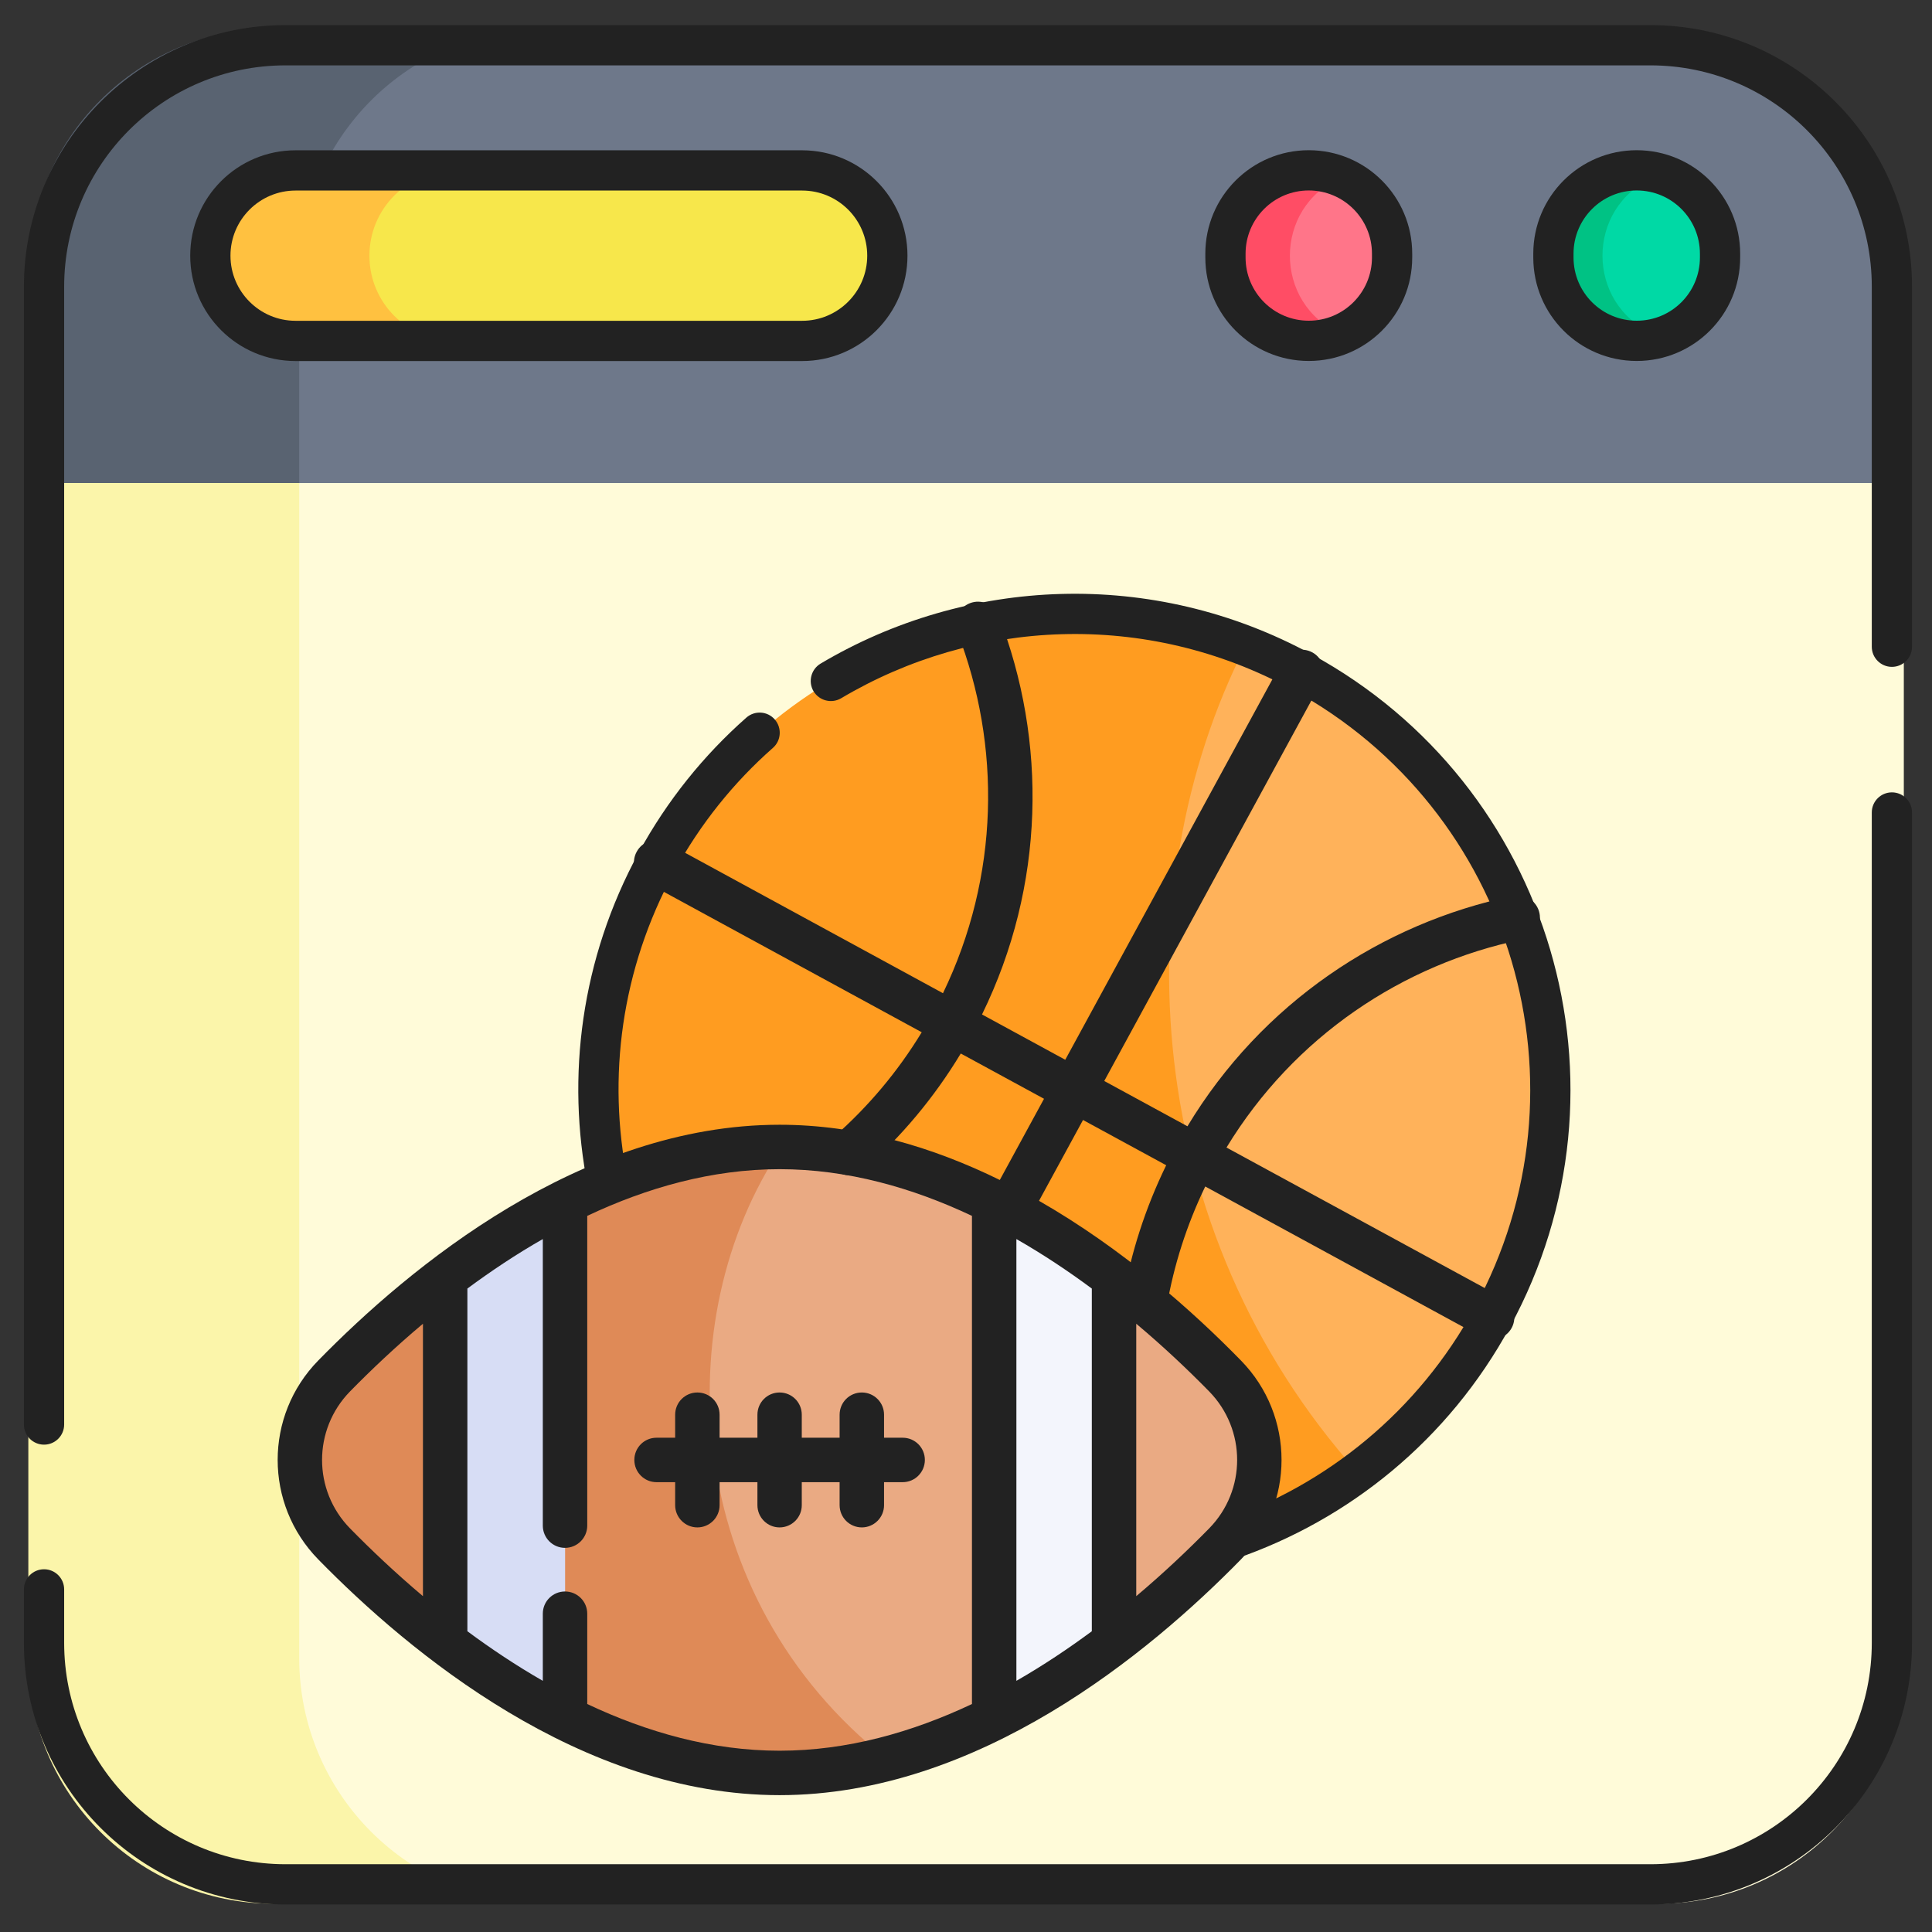
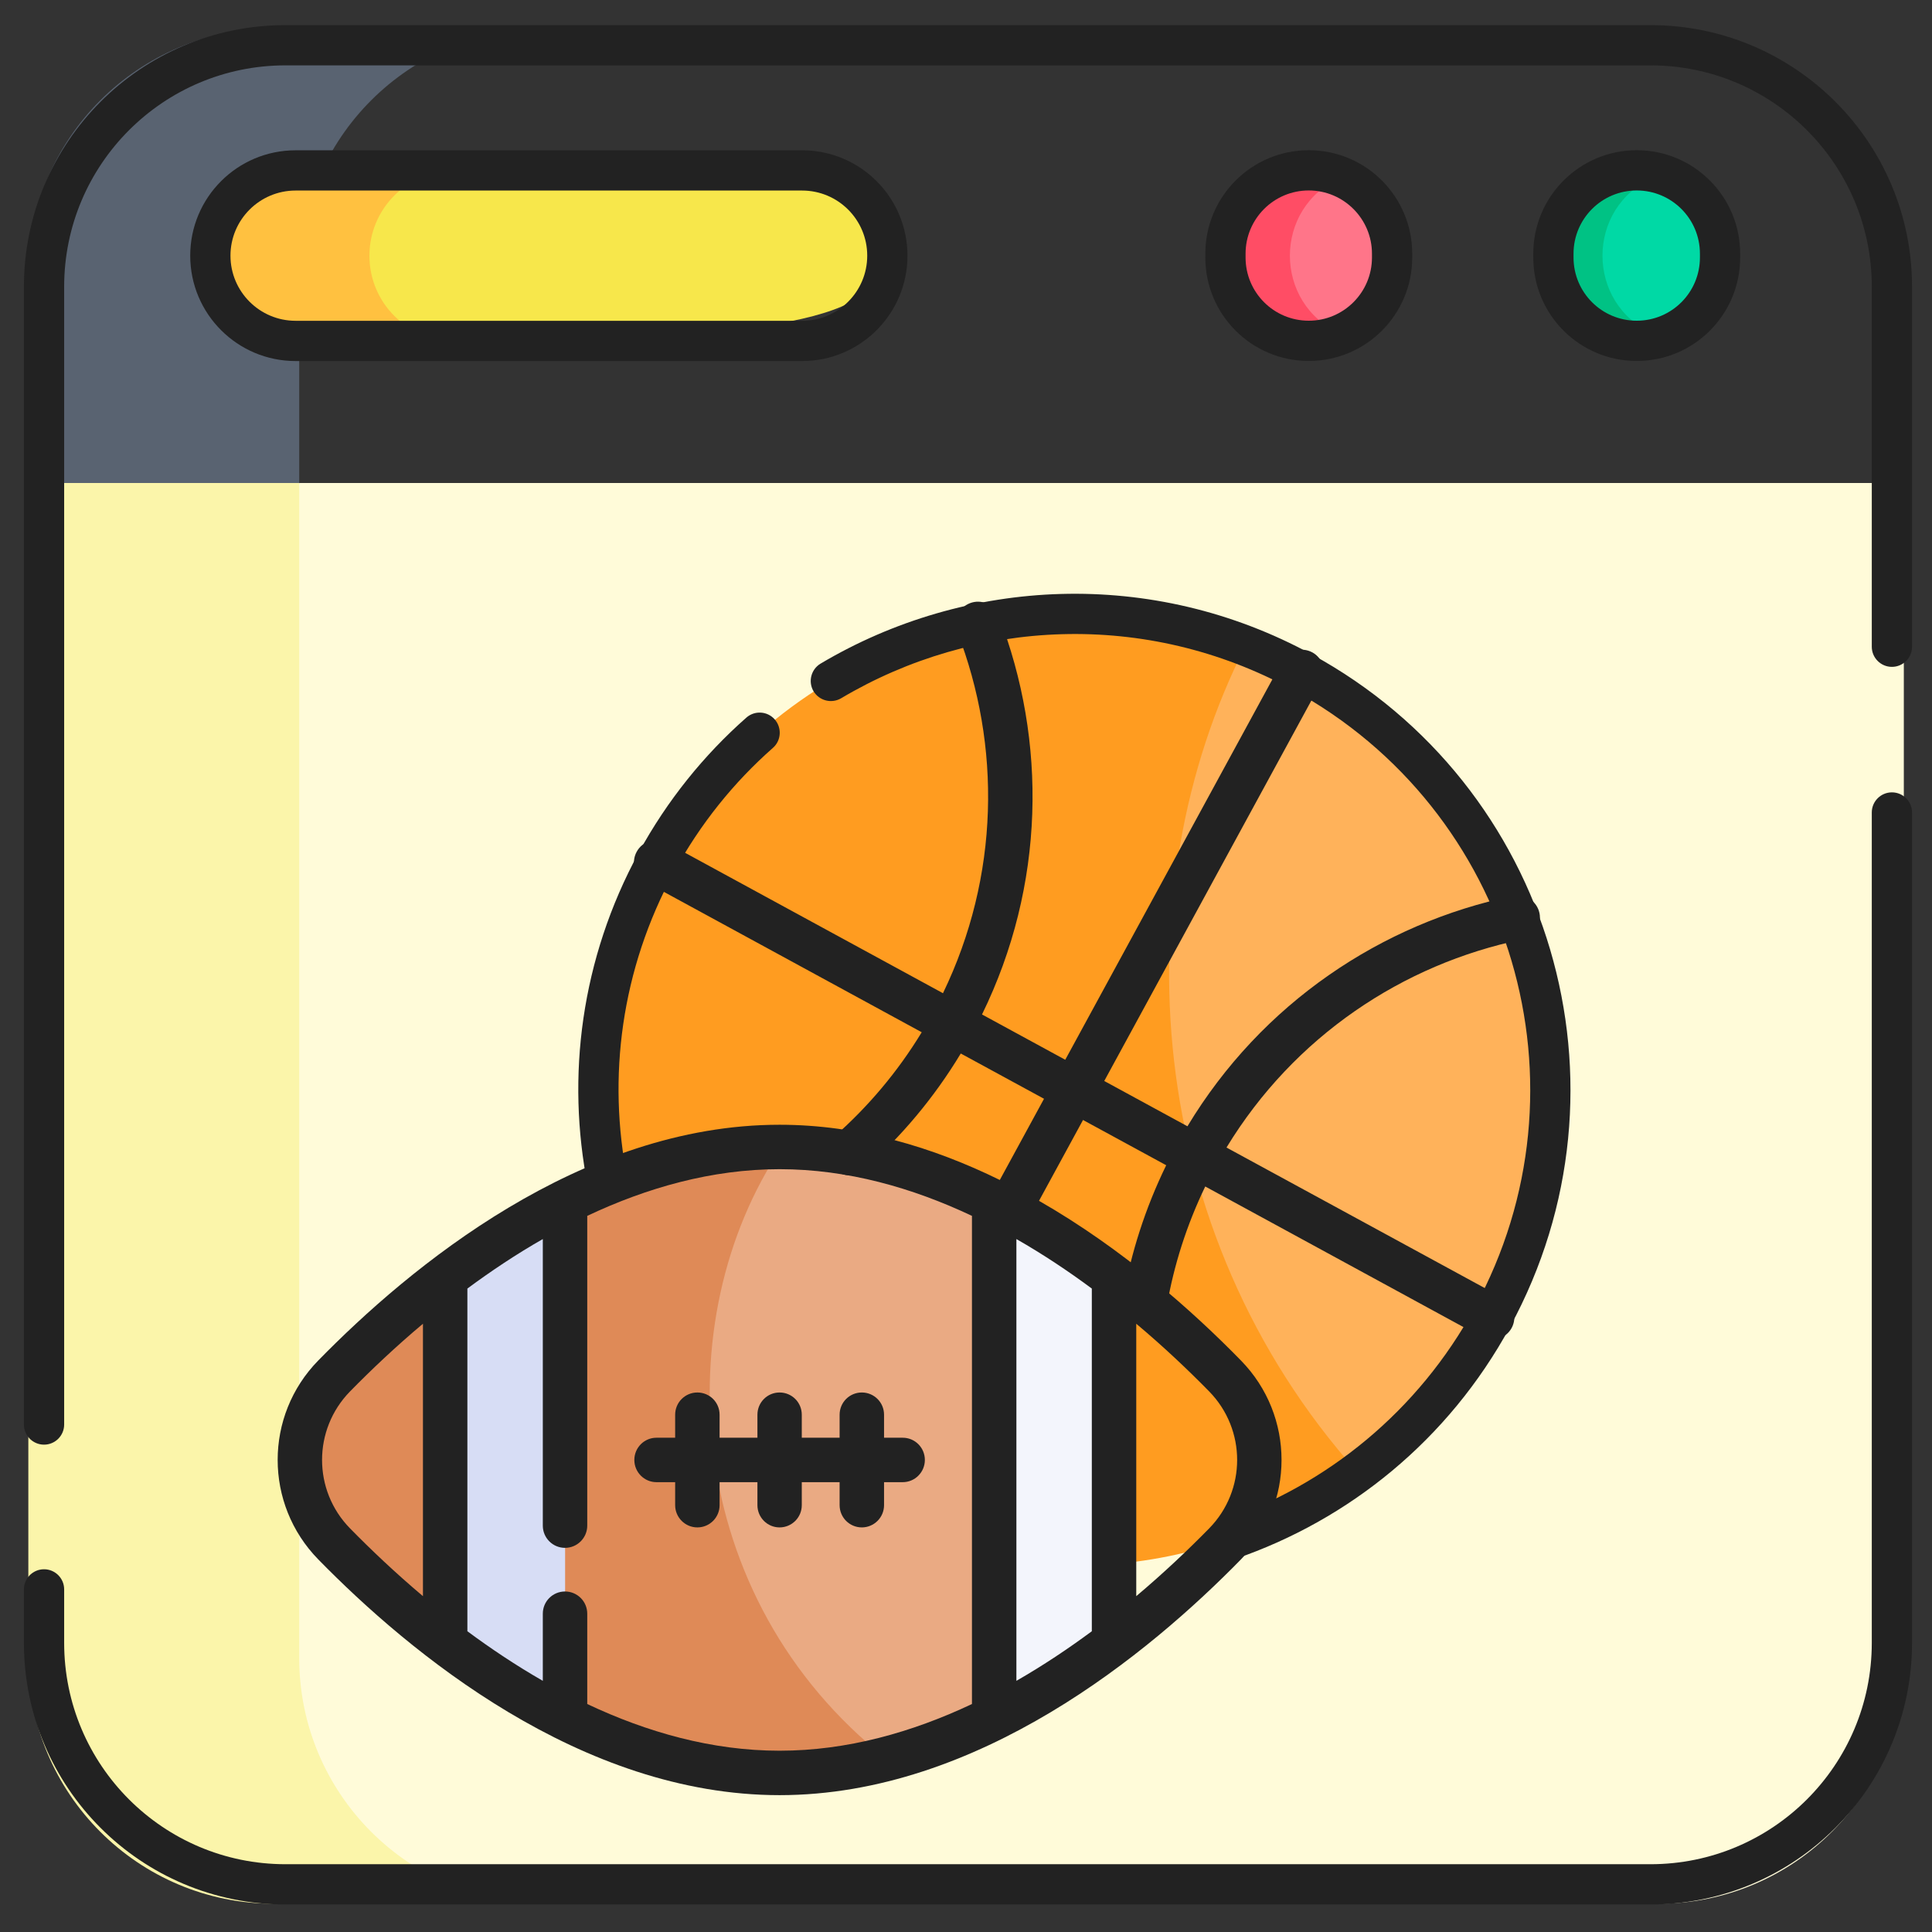
<svg xmlns="http://www.w3.org/2000/svg" width="24" height="24" viewBox="0 0 24 24" fill="none">
  <rect x="0" y="0" width="24" height="24" fill="#333333" stroke="none" />
  <g clip-path="url(#clip0_2632_12754)">
-     <path d="M23.65 6V3.404C23.65 1.719 22.284 0.353 20.599 0.353H6.77C3.656 0.353 2.824 1.719 2.824 3.404V7.318H22.521L23.65 6Z" fill="#6E788A" />
    <path d="M6.768 0.353H3.403C1.718 0.353 0.352 1.719 0.352 3.404V6L1.34 7.318H3.717V3.404C3.717 1.719 5.083 0.353 6.768 0.353Z" fill="#596371" />
    <path d="M23.65 20.598V6H3.718L2.824 7.482V20.598C2.824 22.282 3.413 23.649 6.77 23.649H20.599C22.284 23.649 23.65 22.282 23.65 20.598Z" fill="#FFFBD9" />
    <path d="M3.717 20.598V6H0.352V20.598C0.352 22.282 1.718 23.649 3.403 23.649H6.768C5.083 23.649 3.717 22.282 3.717 20.598Z" fill="#FBF5AA" />
    <path d="M20.541 2.206C19.659 2.206 19.488 2.742 19.488 3.176C19.488 3.611 19.747 4.147 20.541 4.147C21.387 3.777 21.387 2.575 20.541 2.206Z" fill="#00D9A5" />
    <path d="M20.541 2.206C19.843 1.901 19.059 2.413 19.059 3.176C19.059 3.941 19.845 4.451 20.541 4.147C19.695 3.777 19.695 2.575 20.541 2.206Z" fill="#00C284" />
    <path d="M16.659 2.206C15.776 2.206 15.605 2.742 15.605 3.176C15.605 3.611 15.864 4.147 16.659 4.147C17.504 3.777 17.505 2.575 16.659 2.206Z" fill="#FF7589" />
    <path d="M16.658 2.206C15.96 1.901 15.176 2.413 15.176 3.176C15.176 3.941 15.962 4.451 16.658 4.147C15.812 3.777 15.812 2.575 16.658 2.206Z" fill="#FF4D65" />
-     <path d="M10.943 3.177C10.943 2.591 10.468 2.118 9.884 2.118H5.648C4.095 2.118 3.727 2.592 3.727 3.177C3.727 3.762 4.236 4.236 5.648 4.236H9.884C10.469 4.236 10.943 3.762 10.943 3.177Z" fill="#F7E74B" />
+     <path d="M10.943 3.177C10.943 2.591 10.468 2.118 9.884 2.118H5.648C4.095 2.118 3.727 2.592 3.727 3.177C3.727 3.762 4.236 4.236 5.648 4.236C10.469 4.236 10.943 3.762 10.943 3.177Z" fill="#F7E74B" />
    <path d="M4.589 3.177C4.589 2.592 5.063 2.118 5.648 2.118H3.883C3.298 2.118 2.824 2.592 2.824 3.177C2.824 3.762 3.299 4.235 3.883 4.235H5.648C5.064 4.235 4.589 3.762 4.589 3.177Z" fill="#FFC140" />
    <path d="M18.537 16.364C18.111 17.146 17.534 17.794 16.862 18.29C13.267 16.231 12.792 10.48 15.47 8.021C15.708 8.113 15.942 8.221 16.171 8.346C19.039 9.907 20.098 13.496 18.537 16.364Z" fill="#FFB25A" />
    <path d="M16.864 18.29C15.072 19.614 12.605 19.865 10.52 18.73C7.652 17.169 6.593 13.579 8.154 10.712C9.59 8.074 12.744 6.967 15.472 8.022C13.923 11.074 14.191 15.297 16.864 18.29Z" fill="#FF9C20" />
    <path d="M5.531 15.869L5.983 18.24L5.531 20.401C4.987 19.988 4.52 19.554 4.152 19.178C3.585 18.598 3.585 17.672 4.152 17.092C4.52 16.716 4.987 16.283 5.531 15.869Z" fill="#DF8A57" />
    <path d="M12.915 18.136L12.354 21.34C11.93 21.552 11.482 21.729 11.016 21.849C7.678 20.414 7.52 15.778 9.714 14.248C10.655 14.253 11.549 14.529 12.354 14.931L12.915 18.136Z" fill="#EAAA83" />
    <path d="M11.014 21.85C10.585 21.96 10.141 22.024 9.686 22.024C8.735 22.024 7.833 21.747 7.02 21.341L6.375 18.136L7.02 14.931C7.832 14.525 8.735 14.248 9.686 14.248C9.694 14.248 9.703 14.248 9.712 14.248C8.269 16.392 8.478 19.847 11.014 21.85Z" fill="#DF8A57" />
-     <path d="M15.218 19.178C14.85 19.554 14.383 19.988 13.84 20.401L13.344 18.135L13.84 15.869C14.383 16.283 14.85 16.716 15.218 17.092C15.786 17.672 15.786 18.598 15.218 19.178Z" fill="#EAAA83" />
    <path d="M7.02 14.931V21.34C6.48 21.07 5.979 20.743 5.531 20.401V15.869C5.979 15.528 6.48 15.201 7.02 14.931Z" fill="#D7DDF5" />
    <path d="M13.841 15.869V20.401C13.393 20.742 12.892 21.07 12.352 21.34V14.931C12.892 15.201 13.393 15.528 13.841 15.869Z" fill="#F3F5FC" />
    <path fill-rule="evenodd" clip-rule="evenodd" d="M12.049 7.493C12.191 7.438 12.351 7.508 12.406 7.65C13.01 9.207 12.983 10.999 12.199 12.602L14.751 13.991C15.672 12.463 17.162 11.468 18.798 11.129C18.947 11.098 19.093 11.194 19.124 11.344C19.155 11.493 19.059 11.639 18.91 11.67C17.426 11.976 16.076 12.875 15.236 14.255L18.667 16.122C18.801 16.195 18.851 16.363 18.778 16.497C18.705 16.63 18.537 16.68 18.403 16.607L14.972 14.739C14.74 15.22 14.582 15.719 14.495 16.222C14.469 16.372 14.326 16.473 14.176 16.447C14.025 16.421 13.925 16.278 13.951 16.128C14.049 15.566 14.226 15.01 14.487 14.475L11.935 13.087C11.602 13.639 11.194 14.122 10.732 14.53C10.617 14.631 10.443 14.62 10.342 14.505C10.242 14.391 10.252 14.217 10.367 14.116C10.782 13.75 11.149 13.318 11.45 12.823L8.019 10.955C7.885 10.882 7.836 10.715 7.909 10.581C7.981 10.447 8.149 10.398 8.283 10.47L11.714 12.338C12.417 10.884 12.439 9.262 11.892 7.85C11.837 7.708 11.907 7.548 12.049 7.493Z" fill="#222222" />
    <path fill-rule="evenodd" clip-rule="evenodd" d="M16.302 8.104C16.436 8.177 16.485 8.345 16.412 8.479L12.907 14.917C13.954 15.517 14.821 16.292 15.415 16.9L15.24 17.071L15.415 16.9C16.088 17.587 16.088 18.684 15.415 19.372L15.24 19.201L15.415 19.372C14.282 20.53 12.155 22.3 9.684 22.3C7.214 22.3 5.087 20.53 3.954 19.372L4.15 19.18L3.954 19.372C3.281 18.684 3.281 17.587 3.954 16.9L4.15 17.091L3.954 16.9C5.087 15.742 7.214 13.972 9.684 13.972C10.664 13.972 11.589 14.25 12.42 14.658L15.928 8.215C16.001 8.081 16.168 8.032 16.302 8.104ZM12.074 15.104C11.335 14.755 10.527 14.524 9.684 14.524C8.842 14.524 8.034 14.755 7.295 15.104V18.952C7.295 19.104 7.171 19.228 7.019 19.228C6.866 19.228 6.743 19.104 6.743 18.952V15.392C6.412 15.581 6.099 15.79 5.806 16.007V20.264C6.099 20.481 6.412 20.69 6.743 20.88V20.046C6.743 19.893 6.866 19.77 7.019 19.77C7.171 19.77 7.295 19.893 7.295 20.046V21.168C8.034 21.517 8.842 21.748 9.684 21.748C10.527 21.748 11.335 21.517 12.074 21.168V15.104ZM12.626 20.88C12.957 20.69 13.27 20.481 13.563 20.264V16.007C13.27 15.79 12.957 15.581 12.626 15.392V20.88ZM14.115 16.444V19.828C14.458 19.539 14.762 19.25 15.021 18.986C15.484 18.513 15.484 17.759 15.021 17.285C14.762 17.021 14.458 16.732 14.115 16.444ZM5.254 19.828V16.444C4.911 16.732 4.607 17.021 4.348 17.285C3.885 17.759 3.885 18.513 4.348 18.986C4.607 19.25 4.911 19.539 5.254 19.828ZM8.663 17.298C8.816 17.298 8.939 17.421 8.939 17.574V17.86H9.409V17.574C9.409 17.421 9.532 17.298 9.684 17.298C9.837 17.298 9.96 17.421 9.96 17.574V17.86H10.43V17.574C10.43 17.421 10.553 17.298 10.706 17.298C10.858 17.298 10.982 17.421 10.982 17.574V17.86H11.214C11.366 17.86 11.489 17.983 11.489 18.136C11.489 18.288 11.366 18.412 11.214 18.412H10.982V18.698C10.982 18.85 10.858 18.974 10.706 18.974C10.553 18.974 10.43 18.85 10.43 18.698V18.412H9.96V18.698C9.96 18.85 9.837 18.974 9.684 18.974C9.532 18.974 9.409 18.85 9.409 18.698V18.412H8.939V18.698C8.939 18.85 8.816 18.974 8.663 18.974C8.511 18.974 8.387 18.85 8.387 18.698V18.412H8.155C8.003 18.412 7.88 18.288 7.88 18.136C7.88 17.983 8.003 17.86 8.155 17.86H8.387V17.574C8.387 17.421 8.511 17.298 8.663 17.298Z" fill="#222222" />
    <path fill-rule="evenodd" clip-rule="evenodd" d="M10.193 8.244C12 7.17 14.311 7.049 16.292 8.127L16.173 8.346L16.292 8.127C19.281 9.753 20.385 13.495 18.758 16.483C17.991 17.891 16.755 18.881 15.35 19.364C15.219 19.409 15.077 19.339 15.032 19.209C14.987 19.078 15.056 18.936 15.187 18.891C16.479 18.447 17.614 17.538 18.319 16.244C19.814 13.498 18.8 10.061 16.053 8.566C14.234 7.575 12.11 7.687 10.449 8.674C10.33 8.744 10.177 8.705 10.106 8.587C10.036 8.468 10.075 8.315 10.193 8.244ZM9.624 8.937C9.715 9.041 9.705 9.199 9.602 9.29C9.118 9.716 8.7 10.232 8.374 10.831C7.714 12.043 7.543 13.388 7.794 14.643C7.821 14.778 7.733 14.91 7.597 14.937C7.462 14.964 7.33 14.876 7.303 14.741C7.031 13.376 7.217 11.911 7.934 10.592L7.934 10.592C8.289 9.941 8.745 9.379 9.271 8.915C9.375 8.823 9.533 8.833 9.624 8.937Z" fill="#222222" />
    <path fill-rule="evenodd" clip-rule="evenodd" d="M2.363 3.176C2.363 2.453 2.949 1.867 3.672 1.867H9.964C10.687 1.867 11.273 2.453 11.273 3.176C11.273 3.899 10.687 4.485 9.964 4.485H3.672C2.949 4.485 2.363 3.899 2.363 3.176ZM3.672 2.367C3.226 2.367 2.863 2.729 2.863 3.176C2.863 3.623 3.226 3.985 3.672 3.985H9.964C10.411 3.985 10.773 3.623 10.773 3.176C10.773 2.729 10.411 2.367 9.964 2.367H3.672Z" fill="#222222" />
    <path fill-rule="evenodd" clip-rule="evenodd" d="M14.973 3.151C14.973 2.442 15.548 1.866 16.258 1.866C16.968 1.866 17.543 2.442 17.543 3.151V3.199C17.543 3.909 16.968 4.484 16.258 4.484C15.548 4.484 14.973 3.909 14.973 3.199V3.151ZM16.258 2.366C15.824 2.366 15.473 2.718 15.473 3.151V3.199C15.473 3.633 15.824 3.984 16.258 3.984C16.691 3.984 17.043 3.633 17.043 3.199V3.151C17.043 2.718 16.691 2.366 16.258 2.366Z" fill="#222222" />
    <path fill-rule="evenodd" clip-rule="evenodd" d="M19.047 3.151C19.047 2.442 19.622 1.866 20.332 1.866C21.042 1.866 21.617 2.442 21.617 3.151V3.199C21.617 3.909 21.042 4.484 20.332 4.484C19.622 4.484 19.047 3.909 19.047 3.199V3.151ZM20.332 2.366C19.898 2.366 19.547 2.718 19.547 3.151V3.199C19.547 3.633 19.898 3.984 20.332 3.984C20.766 3.984 21.117 3.633 21.117 3.199V3.151C21.117 2.718 20.766 2.366 20.332 2.366Z" fill="#222222" />
    <path fill-rule="evenodd" clip-rule="evenodd" d="M0.297 3.562C0.297 1.768 1.752 0.312 3.547 0.312H20.502C22.297 0.312 23.752 1.768 23.752 3.562V8.034C23.752 8.172 23.64 8.284 23.502 8.284C23.364 8.284 23.252 8.172 23.252 8.034V3.562C23.252 2.044 22.021 0.812 20.502 0.812H3.547C2.028 0.812 0.797 2.044 0.797 3.562V17.696C0.797 17.834 0.685 17.946 0.547 17.946C0.409 17.946 0.297 17.834 0.297 17.696V3.562ZM23.502 9.843C23.64 9.843 23.752 9.955 23.752 10.093V20.408C23.752 22.203 22.297 23.658 20.502 23.658H3.547C1.752 23.658 0.297 22.203 0.297 20.408V19.744C0.297 19.606 0.409 19.494 0.547 19.494C0.685 19.494 0.797 19.606 0.797 19.744V20.408C0.797 21.927 2.028 23.158 3.547 23.158H20.502C22.021 23.158 23.252 21.927 23.252 20.408V10.093C23.252 9.955 23.364 9.843 23.502 9.843Z" fill="#222222" />
  </g>
  <defs>
    <clipPath id="clip0_2632_12754">
      <rect width="24" height="24" fill="white" />
    </clipPath>
  </defs>
</svg>